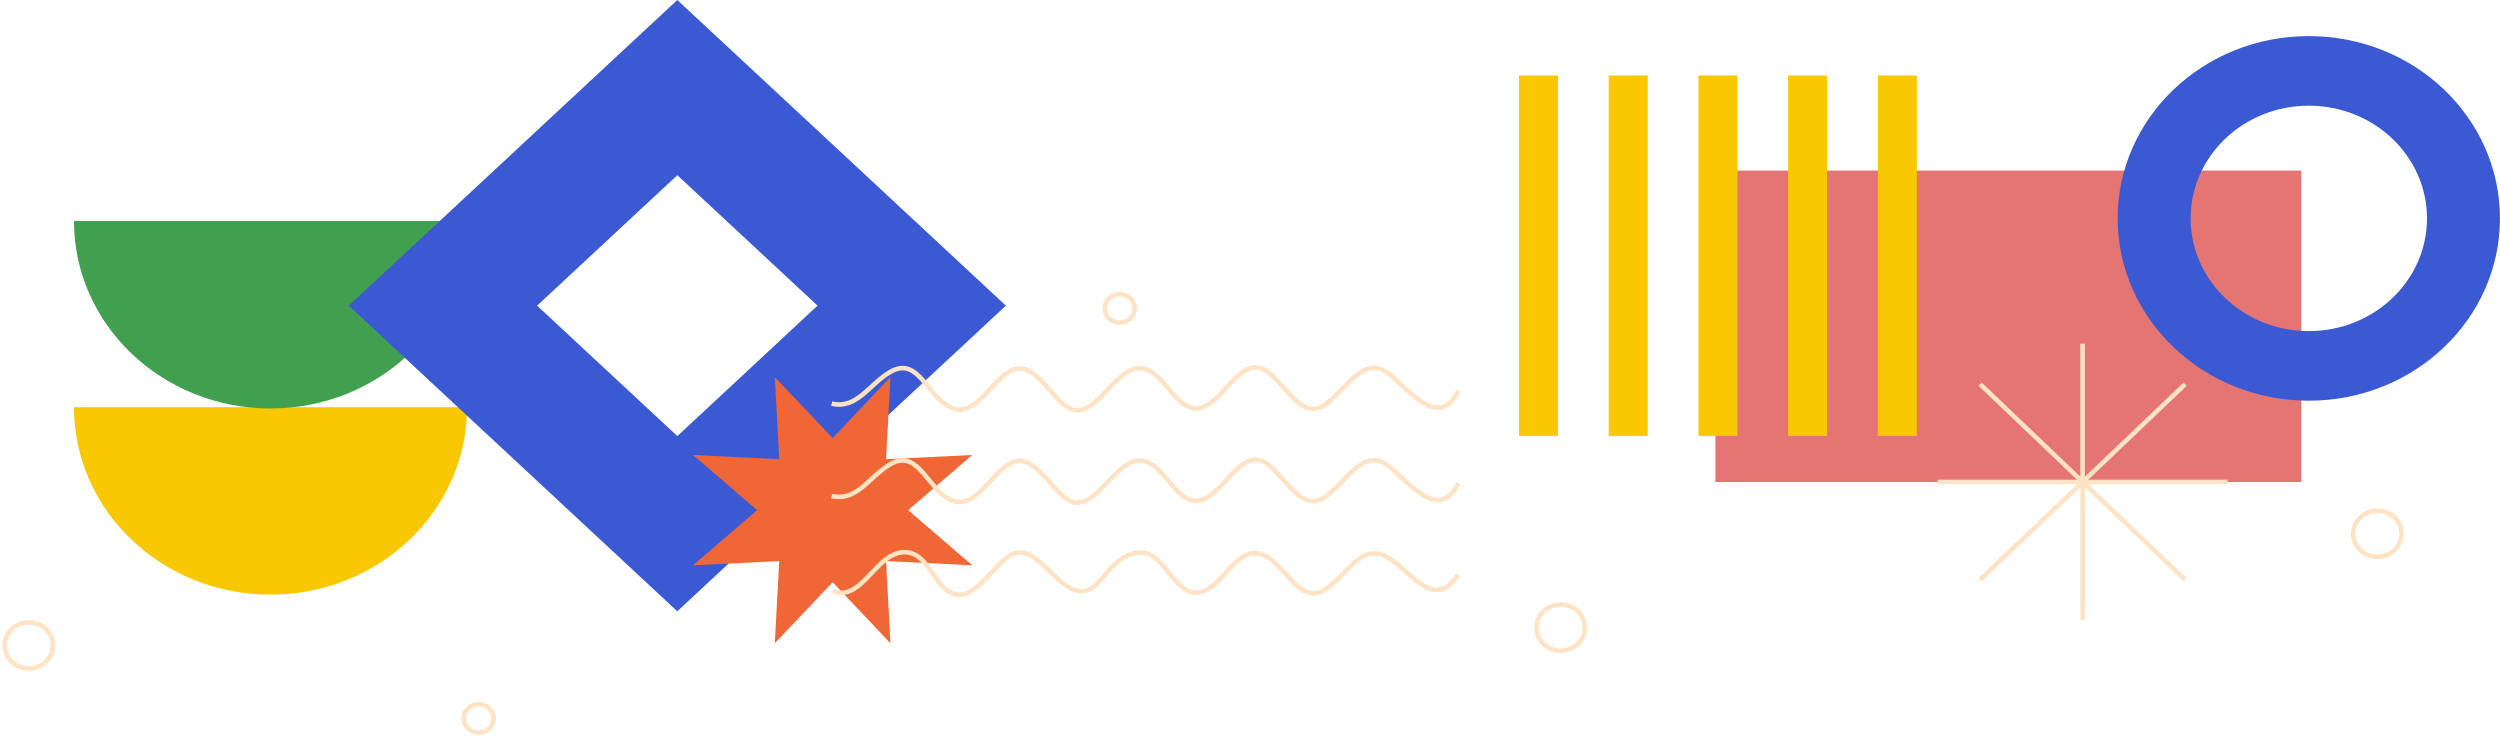
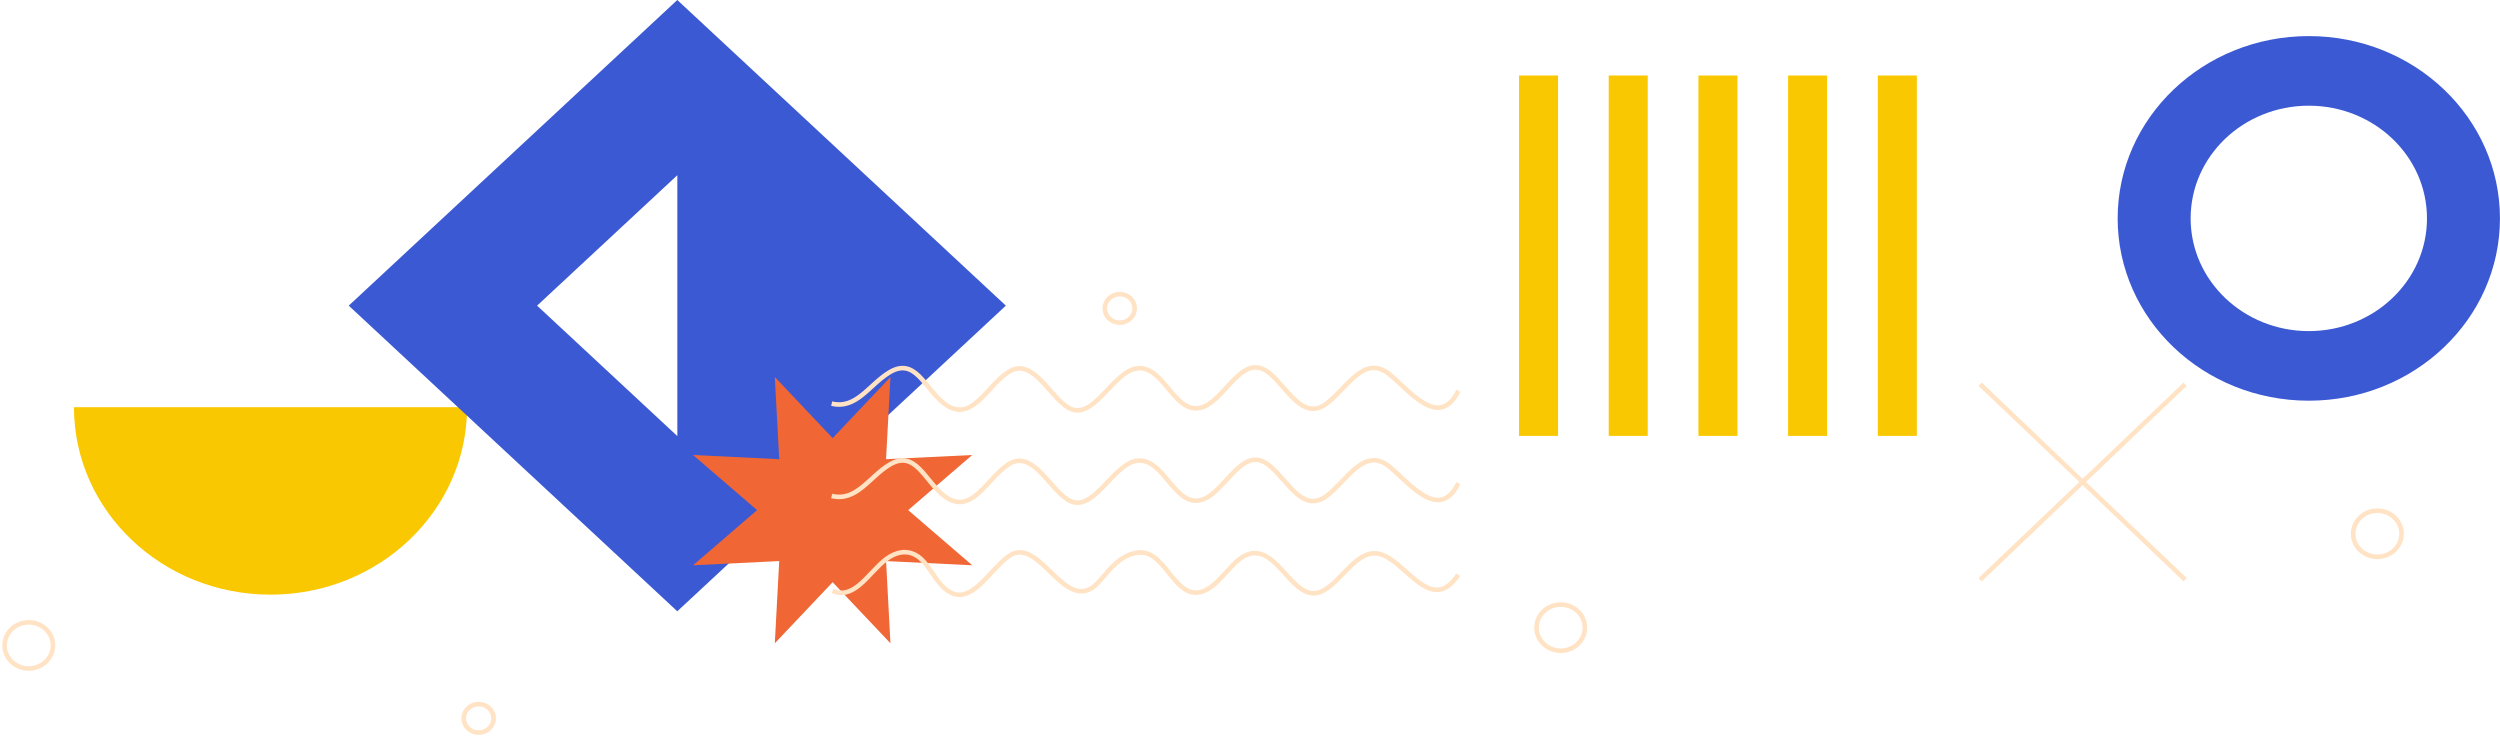
<svg xmlns="http://www.w3.org/2000/svg" width="546" height="161" viewBox="0 0 546 161" fill="none">
  <path d="M16.156 88.931C16.156 111.545 35.38 129.871 59.083 129.871C82.787 129.871 102.01 111.537 102.01 88.931H16.149H16.156Z" fill="#F9C800" />
-   <path d="M16.156 48.271C16.156 70.885 35.38 89.211 59.083 89.211C82.787 89.211 102.01 70.877 102.01 48.271H16.149H16.156Z" fill="#41A04F" />
-   <path d="M374.638 105.272L502.616 105.272V37.248L374.638 37.248V105.272Z" fill="#E57573" />
  <path d="M379.457 16.488H370.937V95.197H379.457V16.488Z" fill="#F9C800" />
  <path d="M359.864 16.488H351.343V95.197H359.864V16.488Z" fill="#F9C800" />
  <path d="M340.278 16.488H331.757V95.197H340.278V16.488Z" fill="#F9C800" />
  <path d="M399.043 16.488H390.523V95.197H399.043V16.488Z" fill="#F9C800" />
  <path d="M418.637 16.488H410.116V95.197H418.637V16.488Z" fill="#F9C800" />
-   <path d="M147.921 0L76.163 66.752L147.921 133.504L219.679 66.752L147.921 0ZM117.301 66.752L147.929 38.263L178.549 66.752L147.929 95.241L117.301 66.752Z" fill="#3C59D4" />
+   <path d="M147.921 0L76.163 66.752L147.921 133.504L219.679 66.752L147.921 0ZM117.301 66.752L147.929 38.263L147.929 95.241L117.301 66.752Z" fill="#3C59D4" />
  <path d="M181.849 95.682L194.472 82.342L193.516 100.286L212.33 99.374L198.343 111.412L212.33 123.458L193.516 122.539L194.472 140.49L181.849 127.15L169.218 140.49L170.182 122.539L151.36 123.458L165.348 111.412L151.36 99.374L170.182 100.286L169.218 82.342L181.849 95.682Z" fill="#F06634" />
  <path d="M504.243 7.883C481.188 7.883 462.496 25.709 462.496 47.698C462.496 69.686 481.188 87.512 504.243 87.512C527.299 87.512 545.991 69.686 545.991 47.698C545.991 25.709 527.299 7.883 504.243 7.883ZM504.243 72.311C489.994 72.311 478.435 61.295 478.435 47.698C478.435 34.1 489.986 23.084 504.243 23.084C518.501 23.084 530.052 34.1 530.052 47.698C530.052 61.295 518.501 72.311 504.243 72.311Z" fill="#3C59D4" />
  <path d="M181.837 129.076C186.71 131.084 189.772 124.921 193.612 122.068C195.64 120.568 197.937 120.031 200.112 121.303C202.464 122.679 203.751 125.855 205.718 127.929C211.37 133.893 215.696 124.76 220.291 121.487C225.597 117.707 230.084 127.767 235.12 128.988C238.243 129.746 239.885 127.172 242.09 124.657C244.134 122.333 246.478 120.671 249.169 120.664C254.759 120.664 256.749 131.4 262.802 129.121C267.652 127.289 270.243 119.002 275.833 121.171C280.259 122.884 283.444 131.216 288.348 129.29C293.114 127.414 296.429 119.046 301.981 121.2C307.518 123.348 312.738 134.18 318.49 125.51" stroke="#FFE3C4" stroke-miterlimit="10" />
  <path d="M181.636 108.324C187.026 109.611 189.741 104.286 194.167 101.551C199.888 98.006 201.878 104.934 206.173 108.272C212.195 112.949 215.595 104.316 220.291 101.382C225.527 98.116 229.082 106.581 233.23 109.147C238.736 112.56 243 101.249 248.359 100.624C254.397 99.918 256.602 111.376 262.81 109.037C267.806 107.147 271.4 96.991 277.144 101.595C281.254 104.889 284.493 112.265 289.767 108.287C294.209 104.934 297.902 97.469 303.408 101.882C307.734 105.345 314.272 114.163 318.513 105.515" stroke="#FFE3C4" stroke-miterlimit="10" />
  <path d="M181.636 88.152C187.026 89.439 189.741 84.114 194.167 81.379C199.888 77.834 201.878 84.762 206.173 88.1C212.195 92.777 215.595 84.144 220.291 81.21C225.527 77.945 229.082 86.409 233.23 88.975C238.736 92.388 243 81.077 248.359 80.452C254.397 79.746 256.602 91.204 262.81 88.865C267.806 86.983 271.4 76.819 277.144 81.423C281.254 84.718 284.493 92.094 289.767 88.115C294.209 84.762 297.902 77.297 303.408 81.71C307.734 85.173 314.272 93.991 318.513 85.343" stroke="#FFE3C4" stroke-miterlimit="10" />
-   <path d="M454.843 75.076V135.445" stroke="#FFE3C4" stroke-miterlimit="10" />
-   <path d="M423.197 105.264H486.496" stroke="#FFE3C4" stroke-miterlimit="10" />
  <path d="M477.228 83.916L432.466 126.606" stroke="#FFE3C4" stroke-miterlimit="10" />
  <path d="M432.466 83.916L477.228 126.606" stroke="#FFE3C4" stroke-miterlimit="10" />
  <path d="M11.564 140.961C11.564 143.74 9.197 145.998 6.282 145.998C3.367 145.998 1 143.74 1 140.961C1 138.181 3.367 135.923 6.282 135.923C9.197 135.923 11.564 138.181 11.564 140.961Z" stroke="#FFE3C4" stroke-miterlimit="10" />
  <path d="M346.142 137.078C346.142 139.858 343.775 142.115 340.86 142.115C337.945 142.115 335.578 139.858 335.578 137.078C335.578 134.298 337.945 132.04 340.86 132.04C343.775 132.04 346.142 134.298 346.142 137.078Z" stroke="#FFE3C4" stroke-miterlimit="10" />
  <path d="M519.214 121.613C522.131 121.613 524.496 119.357 524.496 116.575C524.496 113.793 522.131 111.538 519.214 111.538C516.297 111.538 513.932 113.793 513.932 116.575C513.932 119.357 516.297 121.613 519.214 121.613Z" stroke="#FFE3C4" stroke-miterlimit="10" />
  <path d="M107.804 156.889C107.804 158.61 106.347 160 104.543 160C102.738 160 101.281 158.61 101.281 156.889C101.281 155.168 102.738 153.779 104.543 153.779C106.347 153.779 107.804 155.168 107.804 156.889Z" stroke="#FFE3C4" stroke-miterlimit="10" />
  <path d="M247.812 67.355C247.812 69.076 246.355 70.466 244.55 70.466C242.746 70.466 241.288 69.076 241.288 67.355C241.288 65.634 242.746 64.244 244.55 64.244C246.355 64.244 247.812 65.634 247.812 67.355Z" stroke="#FFE3C4" stroke-miterlimit="10" />
</svg>